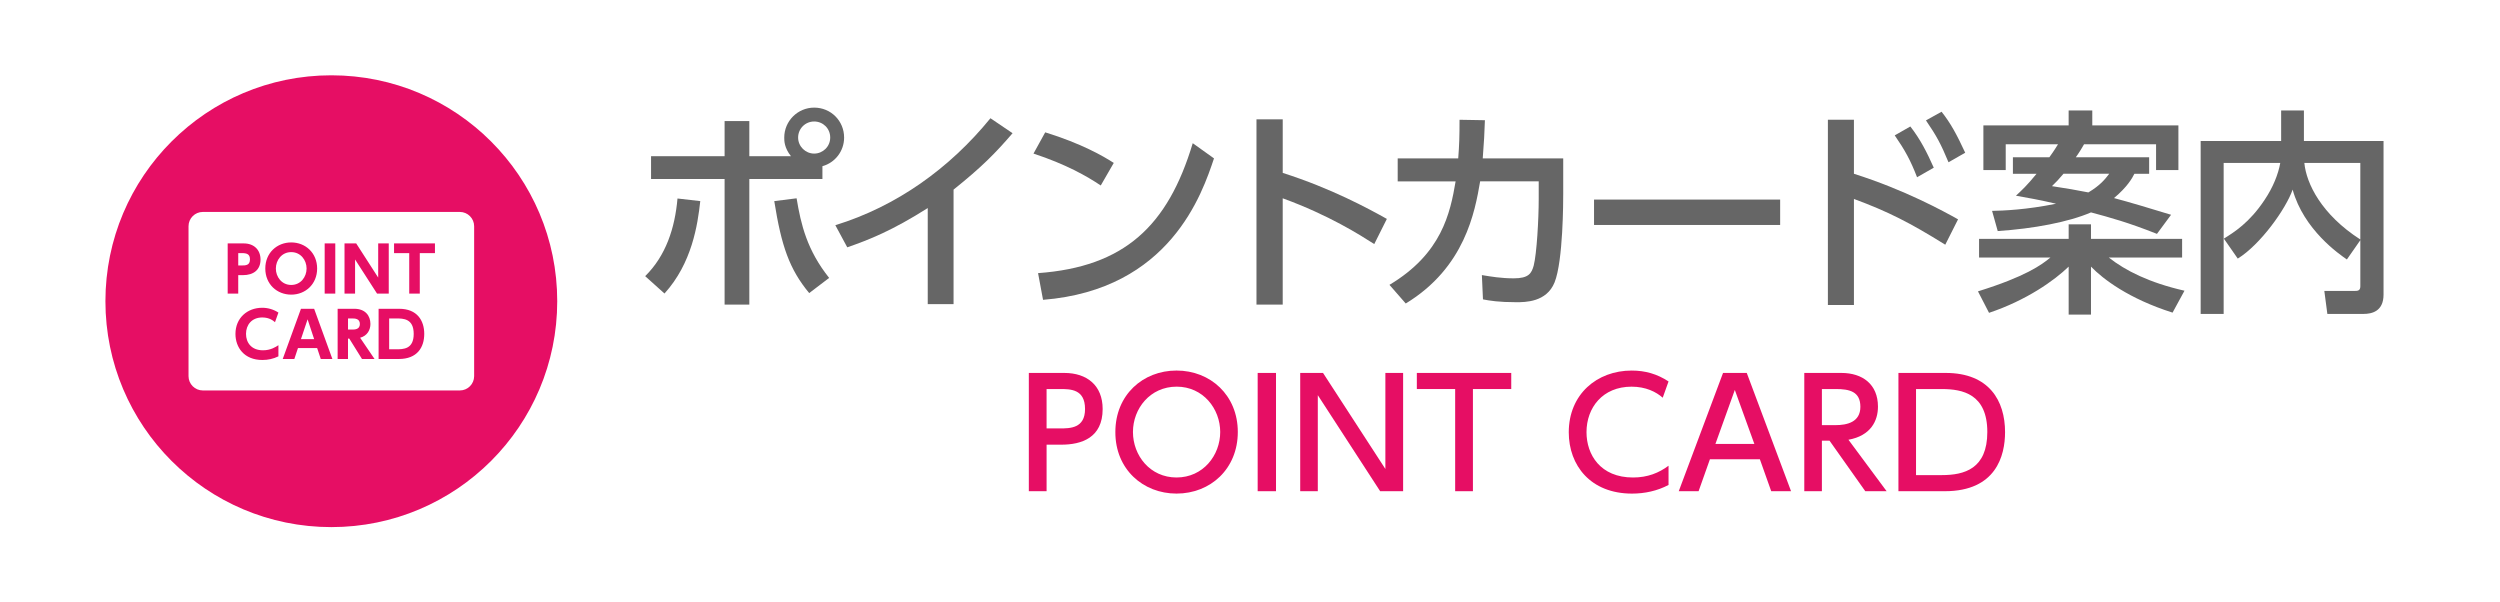
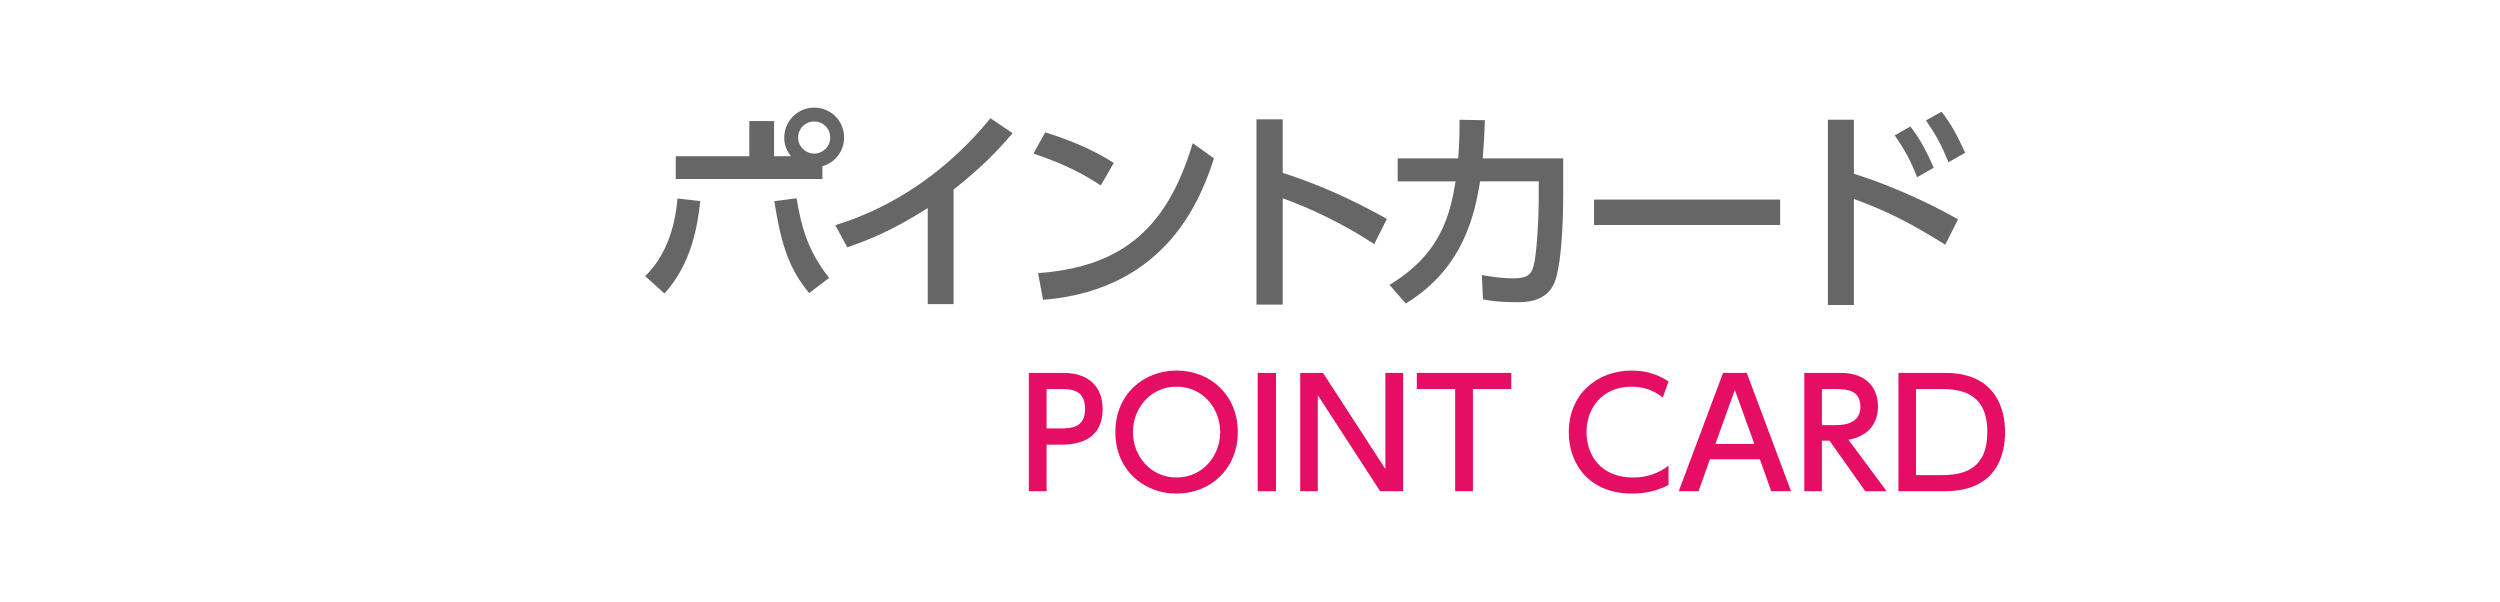
<svg xmlns="http://www.w3.org/2000/svg" version="1.1" baseProfile="tiny" x="0px" y="0px" viewBox="0 0 166 40" overflow="visible" xml:space="preserve">
  <g id="フッター">
</g>
  <g id="コンテンツ">
</g>
  <g id="スライダー1_1_">
</g>
  <g id="スライダー0_1_">
</g>
  <g id="ヘッダー">
-     <rect fill="#FFFFFF" width="166" height="40" />
    <g>
-       <path fill="#666666" d="M42.84,18.337c1.383-1.368,1.974-3.198,2.146-5.157l1.512,0.173c-0.173,1.57-0.547,4.12-2.376,6.136    L42.84,18.337z M52.52,10.372c-0.446-0.562-0.446-1.022-0.446-1.238c0-1.095,0.893-1.988,1.987-1.988    c1.109,0,1.988,0.879,1.988,1.988c0,0.907-0.605,1.671-1.44,1.901v0.85h-4.854v8.34h-1.642v-8.34h-4.883v-1.513h4.883V8.039h1.642    v2.333H52.52z M52.894,13.167c0.288,1.743,0.691,3.442,2.161,5.286l-1.325,1.008c-1.311-1.584-1.844-3.111-2.319-6.107    L52.894,13.167z M52.995,9.133c0,0.59,0.489,1.065,1.065,1.065s1.066-0.461,1.066-1.065c0-0.605-0.476-1.066-1.066-1.066    C53.47,8.067,52.995,8.542,52.995,9.133z" />
+       <path fill="#666666" d="M42.84,18.337c1.383-1.368,1.974-3.198,2.146-5.157l1.512,0.173c-0.173,1.57-0.547,4.12-2.376,6.136    L42.84,18.337z M52.52,10.372c-0.446-0.562-0.446-1.022-0.446-1.238c0-1.095,0.893-1.988,1.987-1.988    c1.109,0,1.988,0.879,1.988,1.988c0,0.907-0.605,1.671-1.44,1.901v0.85h-4.854v8.34v-8.34h-4.883v-1.513h4.883V8.039h1.642    v2.333H52.52z M52.894,13.167c0.288,1.743,0.691,3.442,2.161,5.286l-1.325,1.008c-1.311-1.584-1.844-3.111-2.319-6.107    L52.894,13.167z M52.995,9.133c0,0.59,0.489,1.065,1.065,1.065s1.066-0.461,1.066-1.065c0-0.605-0.476-1.066-1.066-1.066    C53.47,8.067,52.995,8.542,52.995,9.133z" />
      <path fill="#666666" d="M63.316,20.196h-1.714v-6.381c-2.362,1.498-3.889,2.103-5.344,2.607l-0.792-1.469    c4.076-1.253,7.605-3.789,10.299-7.102l1.469,0.994c-1.138,1.325-2.045,2.247-3.918,3.745V20.196z" />
      <path fill="#666666" d="M73.09,12.316c-0.922-0.62-2.319-1.412-4.466-2.118l0.778-1.411c2.42,0.749,3.86,1.584,4.552,2.031    L73.09,12.316z M68.927,18.136c5.719-0.417,8.614-3.111,10.271-8.628l1.411,1.009c-0.777,2.319-2.909,8.714-11.351,9.392    L68.927,18.136z" />
      <path fill="#666666" d="M91.251,16.206c-0.951-0.605-2.996-1.916-6.079-3.039v7.058H83.43V7.923h1.743v3.558    c3.212,1.022,5.675,2.362,6.914,3.054L91.251,16.206z" />
      <path fill="#666666" d="M92.26,18.914c3.471-2.074,4.033-4.753,4.393-6.871h-3.846v-1.526h4.019    c0.072-0.922,0.087-1.484,0.087-2.564l1.685,0.029c-0.029,0.922-0.058,1.383-0.144,2.535h5.344v2.376c0,0.403,0,4.437-0.576,5.863    c-0.533,1.311-1.944,1.311-2.549,1.311c-1.152,0-1.757-0.101-2.204-0.188l-0.072-1.613c0.605,0.101,1.282,0.216,2.117,0.216    c0.994,0,1.182-0.332,1.325-0.85c0.202-0.792,0.332-3.068,0.332-4.422v-1.167h-3.889c-0.346,2.017-1.008,5.719-4.94,8.11    L92.26,18.914z" />
      <path fill="#666666" d="M118.202,13.252v1.686h-12.358v-1.686H118.202z" />
      <path fill="#666666" d="M129.165,16.249c-2.334-1.455-3.803-2.204-6.064-3.039v7.044h-1.729V7.952h1.729v3.587    c3.371,1.066,5.963,2.492,6.914,3.025L129.165,16.249z M126.846,8.398c0.663,0.85,1.095,1.7,1.556,2.737l-1.109,0.634    c-0.432-1.124-0.807-1.801-1.483-2.78L126.846,8.398z M128.92,7.419c0.605,0.763,1.008,1.512,1.57,2.722l-1.109,0.634    c-0.504-1.21-0.778-1.729-1.498-2.78L128.92,7.419z" />
-       <path fill="#666666" d="M131.337,19.346c3.155-0.979,4.221-1.757,4.812-2.247h-4.739V15.86h5.949v-0.965h1.483v0.965h6.05v1.239    h-4.869c1.095,0.864,2.679,1.671,5.027,2.204l-0.792,1.455c-2.91-0.922-4.624-2.232-5.416-3.054v3.184h-1.483v-3.184    c-0.951,0.922-2.795,2.232-5.287,3.068L131.337,19.346z M136.076,10.444c0.346-0.476,0.476-0.706,0.576-0.864h-3.472v1.714h-1.483    V8.327h5.661V7.333h1.57v0.994h5.718v2.967h-1.483V9.58h-4.782c-0.115,0.202-0.273,0.476-0.547,0.864h4.869v1.095h-0.979    c-0.144,0.288-0.461,0.864-1.354,1.613c0.936,0.245,2.622,0.749,3.789,1.109l-0.937,1.268c-1.93-0.764-3.097-1.081-4.379-1.426    c-1.498,0.648-3.832,1.081-6.194,1.239l-0.375-1.34c0.749-0.014,2.262-0.072,4.249-0.475c-1.051-0.245-1.916-0.403-2.665-0.533    c0.403-0.375,0.706-0.648,1.369-1.455h-1.57v-1.095H136.076z M137.013,11.539c-0.303,0.36-0.49,0.562-0.764,0.821    c0.937,0.144,1.642,0.259,2.42,0.417c0.792-0.475,1.109-0.878,1.383-1.239H137.013z" />
-       <path fill="#666666" d="M147.665,15.845c0.663-0.417,1.7-1.051,2.708-2.578c0.562-0.835,0.908-1.714,1.037-2.449h-3.759v10.025    h-1.527V9.364h5.344V7.333h1.512v2.031h5.287v10.198c0,1.123-0.792,1.282-1.325,1.282h-2.406l-0.201-1.527h2.017    c0.173,0,0.374,0,0.374-0.303v-3.068l-0.893,1.282c-0.504-0.346-2.867-1.973-3.602-4.638c-0.446,1.282-2.146,3.658-3.644,4.58    L147.665,15.845z M156.725,10.818h-3.716c0.129,1.369,1.138,3.428,3.716,5.084V10.818z" />
      <path fill="#E60E64" d="M70.671,24.763c1.496,0,2.545,0.822,2.545,2.396c0,1.921-1.417,2.367-2.743,2.367h-0.98v3.09h-1.179    v-7.853H70.671z M70.374,28.447c0.673,0,1.673,0,1.673-1.288c0-1.327-0.97-1.327-1.673-1.327h-0.881v2.615H70.374z" />
      <path fill="#E60E64" d="M78.12,24.604c2.258,0,4.07,1.644,4.07,4.08c0,2.446-1.812,4.09-4.07,4.09c-2.218,0-4.07-1.614-4.06-4.09    C74.06,26.219,75.892,24.604,78.12,24.604z M78.12,31.705c1.773,0,2.902-1.476,2.902-3.021c0-1.535-1.129-3.01-2.892-3.01    s-2.902,1.456-2.902,3.01C75.228,30.25,76.367,31.705,78.12,31.705z" />
      <path fill="#E60E64" d="M84.727,24.763v7.853h-1.218v-7.853H84.727z" />
      <path fill="#E60E64" d="M87.849,24.763l4.14,6.377v-6.377h1.178v7.853h-1.525l-4.14-6.377v6.377h-1.168v-7.853H87.849z" />
      <path fill="#E60E64" d="M97.801,32.616h-1.178v-6.784h-2.545v-1.069h6.269v1.069h-2.545V32.616z" />
      <path fill="#E60E64" d="M110.791,32.2c-0.743,0.396-1.584,0.575-2.426,0.575c-2.753,0-4.199-1.872-4.199-4.07    c0-2.525,1.872-4.1,4.179-4.1c0.901,0,1.693,0.228,2.446,0.723l-0.386,1.08c-0.436-0.386-1.119-0.733-2.07-0.733    c-1.921,0-2.991,1.396-2.991,3.021c0,1.495,0.921,3.01,3.09,3.01c0.97,0,1.723-0.307,2.357-0.782V32.2z" />
      <path fill="#E60E64" d="M113.538,30.497l-0.752,2.119h-1.317l2.941-7.853h1.575l2.941,7.853h-1.317l-0.753-2.119H113.538z     M116.489,29.477l-1.297-3.585l-1.288,3.585H116.489z" />
      <path fill="#E60E64" d="M122.271,24.763c1.396,0,2.426,0.752,2.426,2.238c0,0.94-0.475,1.931-1.96,2.198l2.535,3.417h-1.417    l-2.376-3.357h-0.505v3.357h-1.169v-7.853H122.271z M120.974,25.833v2.396h0.901c0.772,0,1.654-0.198,1.654-1.218    s-0.733-1.179-1.634-1.179H120.974z" />
      <path fill="#E60E64" d="M126.055,24.763h3.14c2.881,0,3.941,1.842,3.941,3.932c0,1.555-0.594,3.921-4,3.921h-3.08V24.763z     M127.224,31.547h1.713c1.496,0,3.021-0.416,3.021-2.862c0-2.525-1.644-2.852-3.021-2.852h-1.713V31.547z" />
    </g>
    <g>
-       <circle fill="#E60E64" cx="22" cy="20" r="15" />
      <g>
        <polygon fill="#FFFFFF" points="19.984,22.518 20.859,22.518 20.424,21.203    " />
        <path fill="#FFFFFF" d="M19.337,18.921c0.63,0,1.02-0.535,1.02-1.091c0-0.556-0.39-1.09-1.02-1.09c-0.63,0-1.02,0.535-1.02,1.09     C18.316,18.386,18.706,18.921,19.337,18.921z" />
        <path fill="#FFFFFF" d="M23.377,21.145h-0.269v0.738h0.265c0.174,0,0.522,0,0.522-0.369     C23.895,21.15,23.564,21.145,23.377,21.145z" />
        <path fill="#FFFFFF" d="M16.598,17.225c0-0.357-0.211-0.419-0.551-0.419h-0.228v0.821h0.228     C16.296,17.627,16.598,17.627,16.598,17.225z" />
-         <path fill="#FFFFFF" d="M26.312,21.145H25.84v2.048h0.452c0.489,0,1.178,0,1.178-1.024C27.469,21.15,26.777,21.145,26.312,21.145     z" />
        <path fill="#FFFFFF" d="M30.534,14.073H13.466c-0.522,0-0.948,0.427-0.948,0.948v9.957c0,0.521,0.427,0.948,0.948,0.948h17.069     c0.522,0,0.948-0.427,0.948-0.948v-9.957C31.483,14.5,31.056,14.073,30.534,14.073z M19.337,16.097     c0.95,0,1.721,0.701,1.721,1.733c0,1.037-0.776,1.734-1.721,1.734c-0.941,0-1.721-0.688-1.721-1.734     C17.615,16.789,18.395,16.097,19.337,16.097z M15.118,16.163h1.07c0.672,0,1.111,0.423,1.111,1.07     c0,0.672-0.448,1.037-1.173,1.037h-0.307v1.227h-0.701V16.163z M17.463,23.26c0.518,0,0.863-0.232,1.024-0.34v0.742     c-0.344,0.166-0.688,0.241-1.07,0.241c-1.203,0-1.783-0.834-1.783-1.729c0-1.062,0.788-1.738,1.779-1.738     c0.382,0,0.755,0.112,1.074,0.319l-0.228,0.639c-0.095-0.083-0.357-0.315-0.842-0.315c-0.701,0-1.082,0.493-1.082,1.09     C16.336,22.75,16.692,23.26,17.463,23.26z M21.299,23.837l-0.241-0.726h-1.273l-0.241,0.726h-0.771l1.211-3.334h0.875     l1.211,3.334H21.299z M22.263,19.497h-0.705v-3.334h0.705V19.497z M24.036,23.837l-0.842-1.352h-0.087v1.352h-0.688v-3.334h1.111     c0.722,0,1.066,0.46,1.066,1.008c0,0.394-0.203,0.784-0.684,0.916l0.958,1.41H24.036z M23.577,17.229v2.268h-0.701v-3.334h0.776     l1.46,2.268v-2.268h0.701v3.334h-0.776L23.577,17.229z M26.483,23.837h-1.344v-3.334h1.364c1.203,0,1.667,0.788,1.667,1.667     C28.17,23.065,27.702,23.837,26.483,23.837z M28.882,16.806h-1.008v2.691h-0.701v-2.691h-1.008v-0.643h2.716V16.806z" />
      </g>
    </g>
  </g>
  <g id="メニュー_x5F_IR">
</g>
  <g id="メニュー_x5F_会社情報">
</g>
  <g id="メニューSP">
</g>
  <g id="メニューSP2">
</g>
</svg>